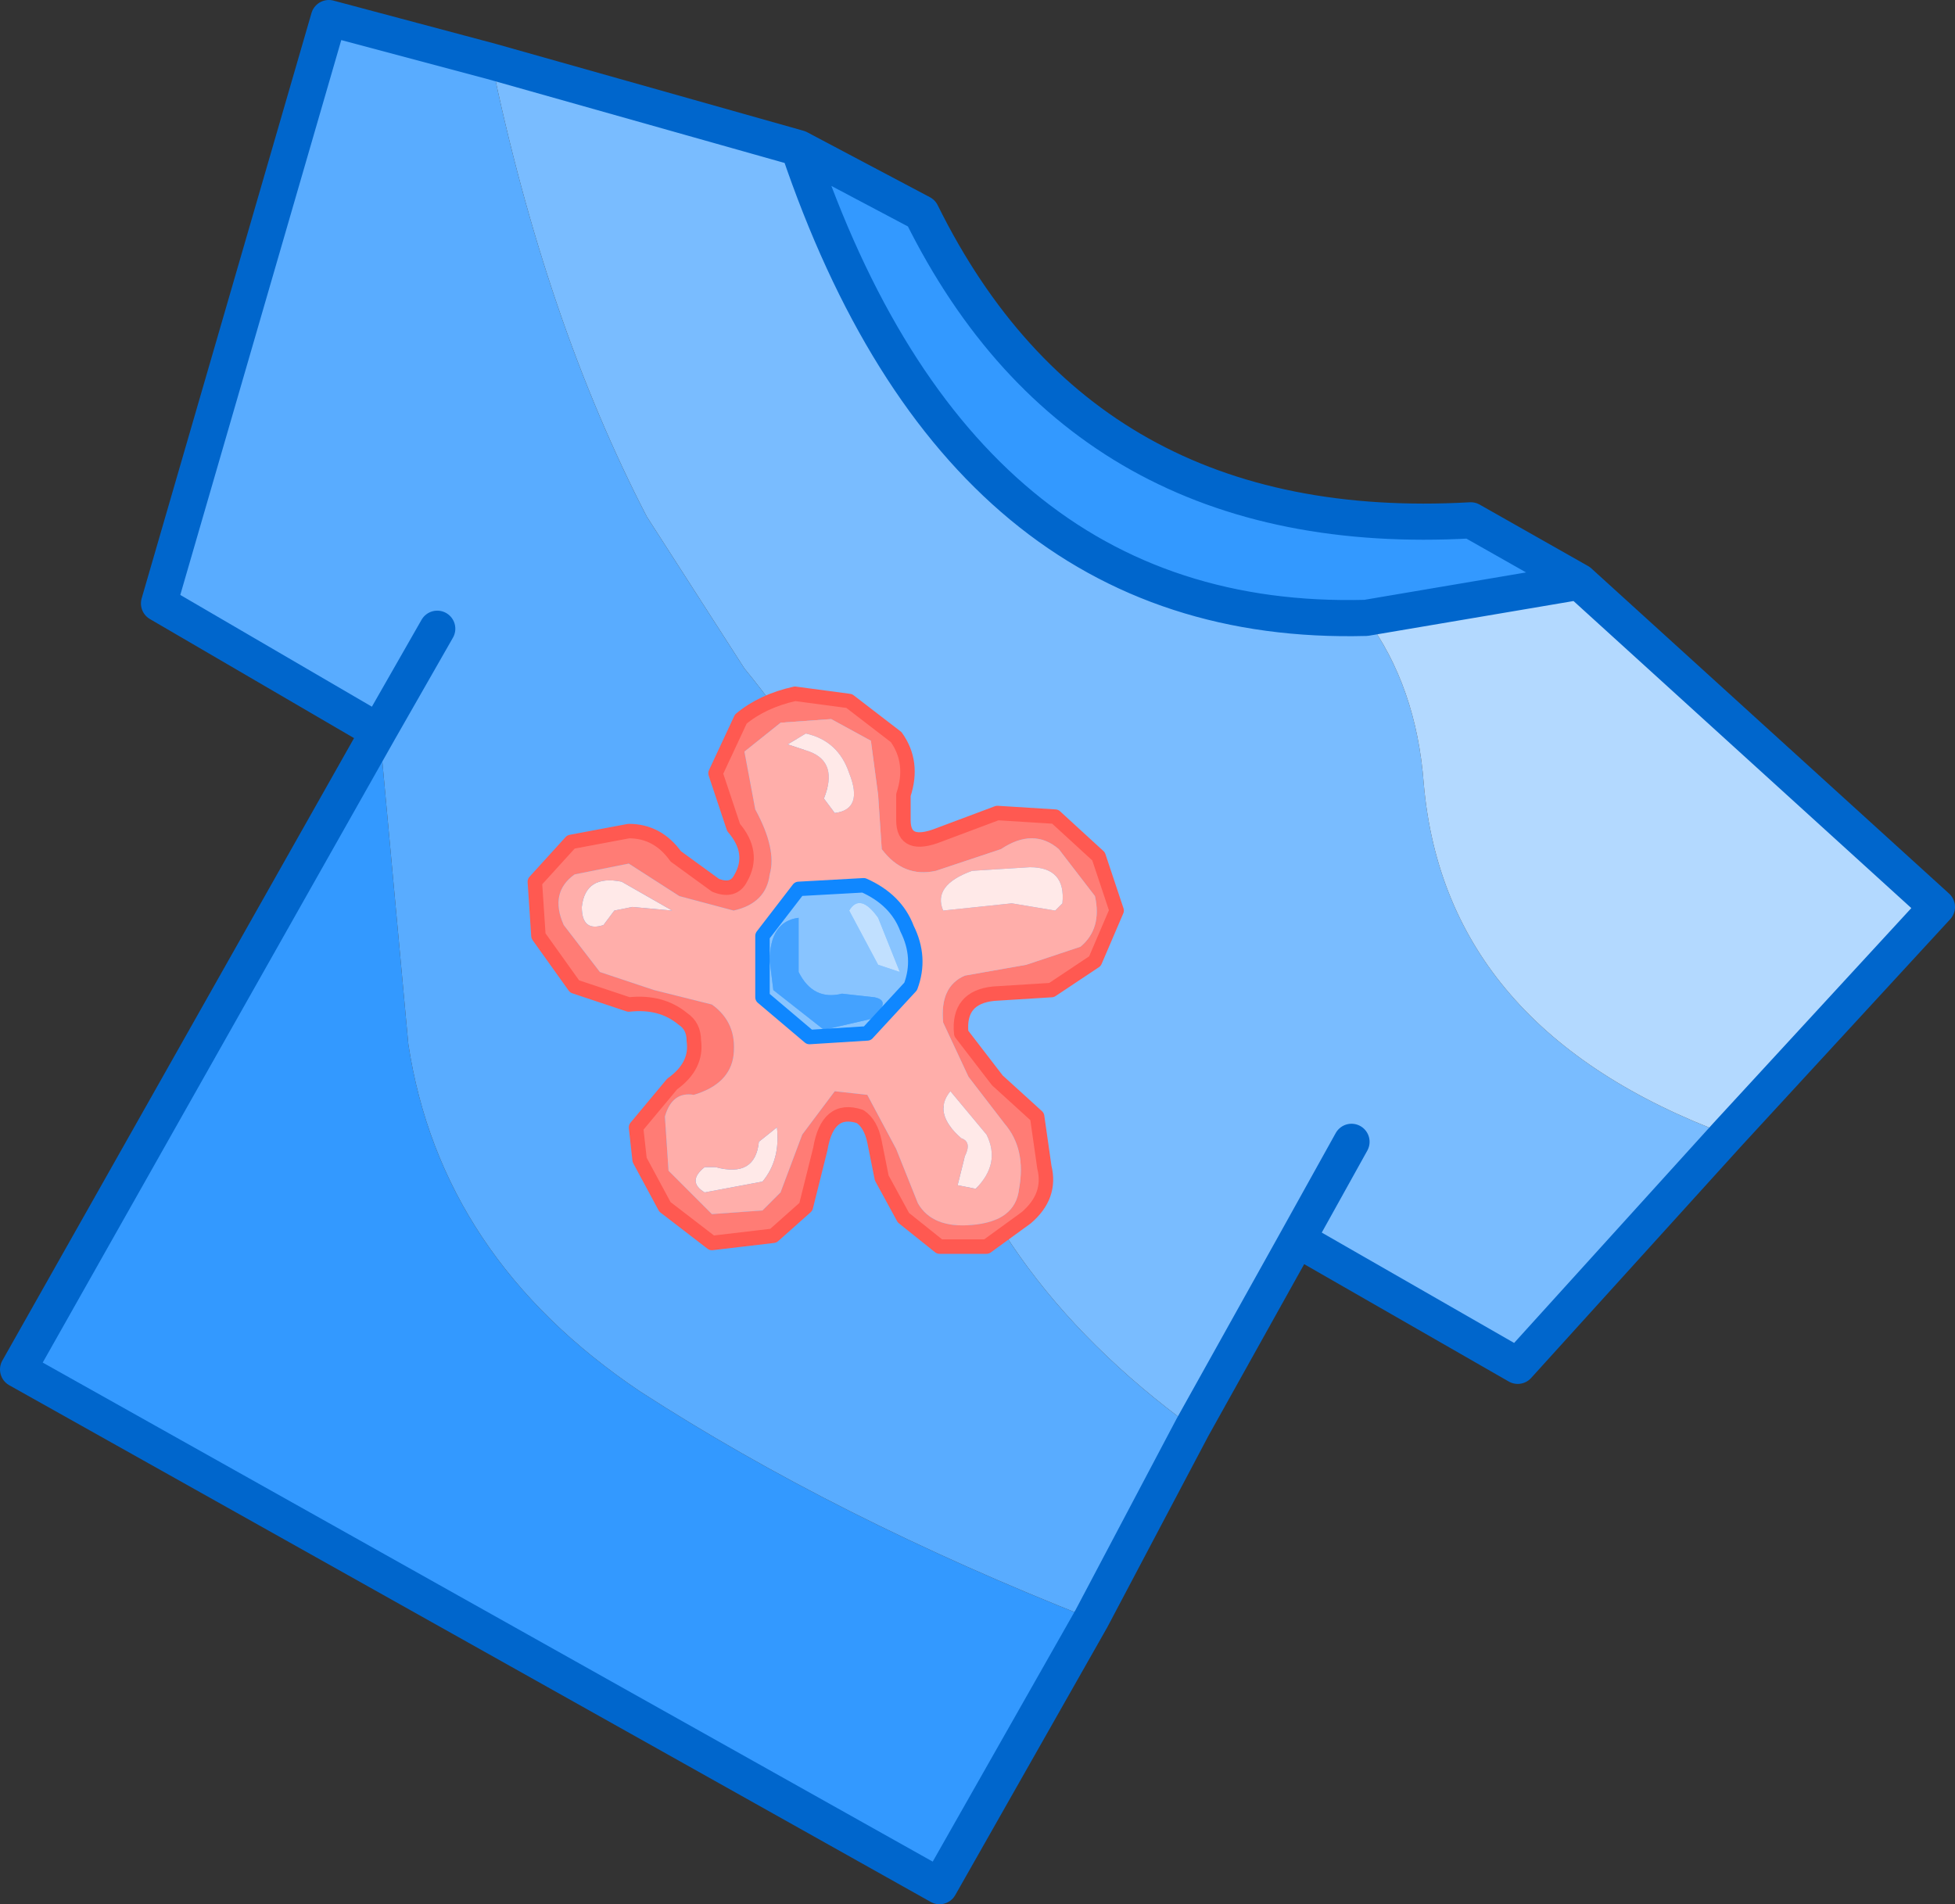
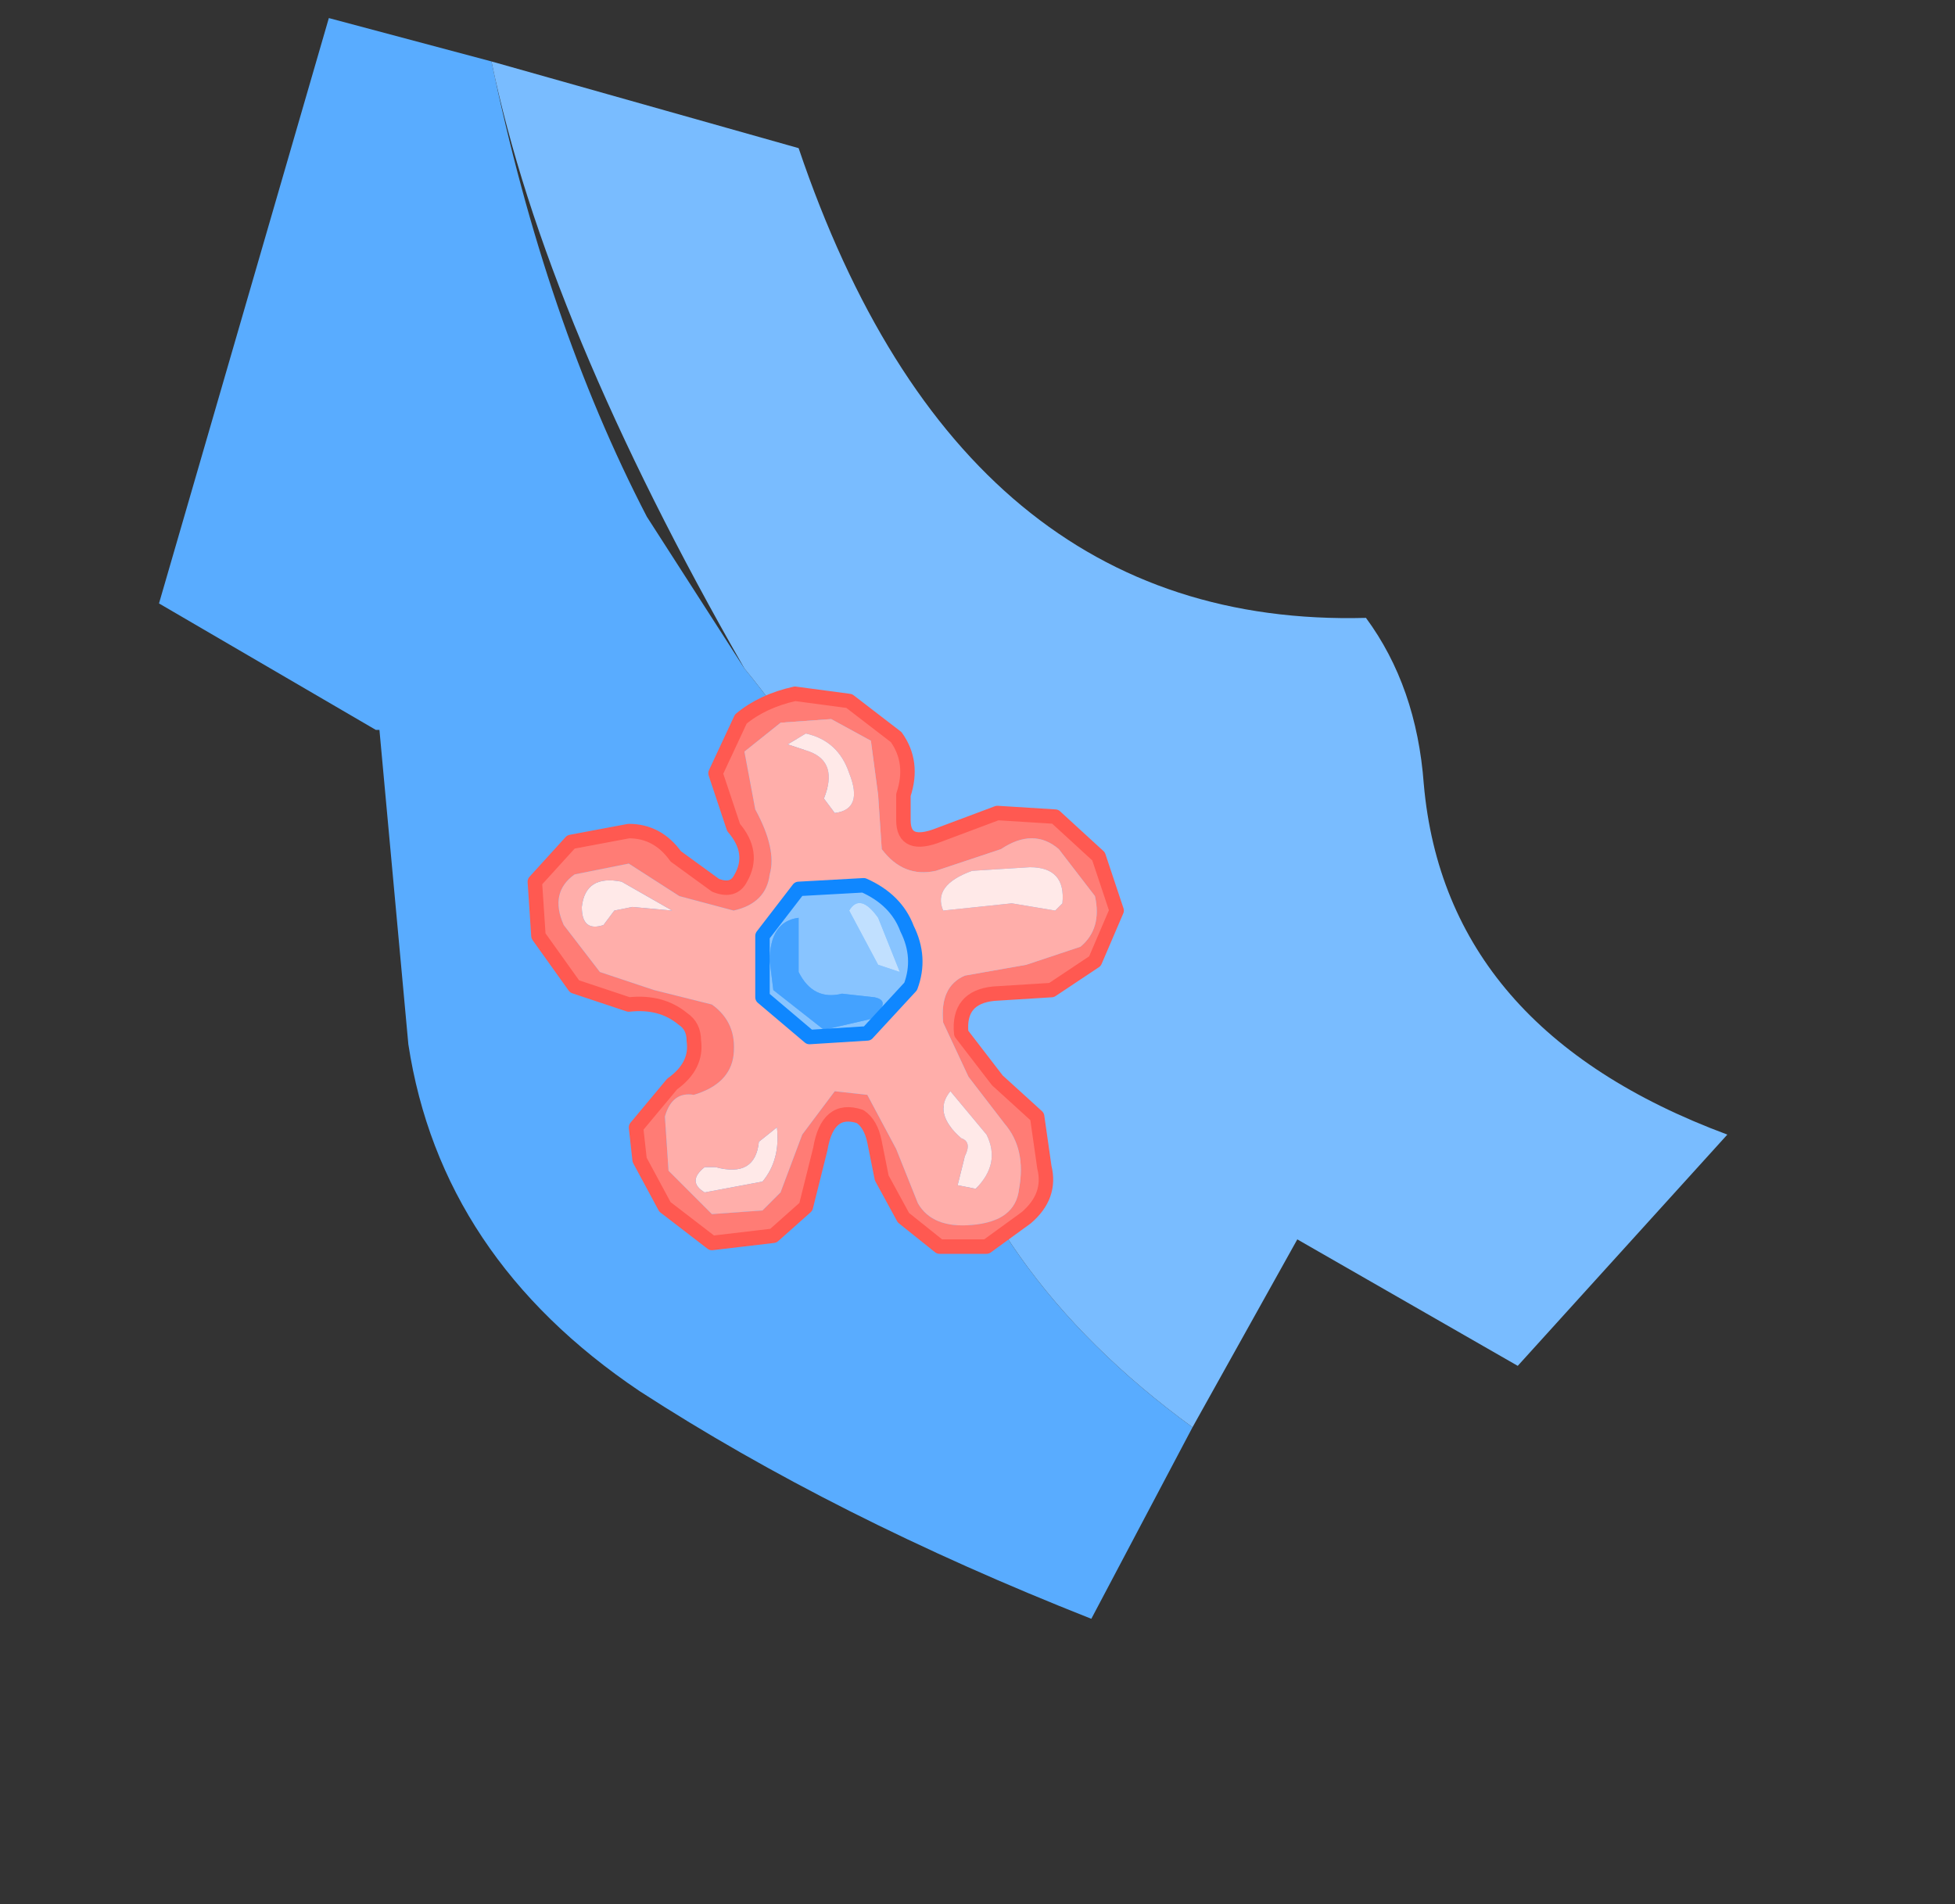
<svg xmlns="http://www.w3.org/2000/svg" height="26.35px" width="27.05px">
  <rect width="100%" height="100%" fill="#333333" stroke="none" />
  <g transform="matrix(1.0, 0.0, 0.0, 1.0, 13.5, 13.15)">
-     <path d="M-2.45 -11.1 L-0.75 -10.2 Q1.5 -5.65 6.85 -5.95 L8.35 -5.1 5.4 -4.6 Q-0.2 -4.45 -2.45 -11.1 M1.6 9.25 L-0.5 12.95 -13.25 5.8 -8.25 -3.05 -7.85 1.3 Q-7.4 4.25 -4.65 6.1 -1.95 7.85 1.6 9.25" fill="#3399ff" fill-rule="evenodd" stroke="none" />
    <path d="M3.0 6.6 L1.6 9.25 Q-1.95 7.85 -4.65 6.1 -7.4 4.25 -7.85 1.3 L-8.25 -3.05 -8.3 -3.05 -11.3 -4.8 -8.95 -12.9 -6.7 -12.3 Q-5.95 -8.7 -4.55 -6.0 L-3.2 -3.9 Q-1.35 -1.65 -0.65 1.45 0.05 4.45 3.0 6.6 M-7.45 -4.45 L-8.25 -3.05 -7.45 -4.45" fill="#59acff" fill-rule="evenodd" stroke="none" />
-     <path d="M10.4 2.55 L7.5 5.75 4.45 4.0 3.0 6.6 Q0.05 4.45 -0.65 1.45 -1.35 -1.65 -3.2 -3.9 L-4.55 -6.0 Q-5.95 -8.7 -6.7 -12.3 L-2.45 -11.1 Q-0.2 -4.45 5.4 -4.6 6.1 -3.65 6.2 -2.3 6.5 1.1 10.4 2.55 M5.2 2.65 L4.45 4.0 5.2 2.65" fill="#79bcff" fill-rule="evenodd" stroke="none" />
-     <path d="M8.35 -5.1 L13.3 -0.6 10.4 2.55 Q6.5 1.1 6.2 -2.3 6.1 -3.65 5.4 -4.6 L8.35 -5.1" fill="#b3d9ff" fill-rule="evenodd" stroke="none" />
-     <path d="M-2.45 -11.1 L-0.75 -10.2 Q1.5 -5.65 6.85 -5.95 L8.35 -5.1 13.3 -0.6 10.4 2.55 7.5 5.75 4.45 4.0 3.0 6.6 1.6 9.25 -0.5 12.95 -13.25 5.8 -8.25 -3.05 -8.3 -3.05 -11.3 -4.8 -8.95 -12.9 -6.7 -12.3 -2.45 -11.1 Q-0.2 -4.45 5.4 -4.6 L8.35 -5.1 M-8.25 -3.05 L-7.45 -4.45 M4.45 4.0 L5.2 2.65" fill="none" stroke="#0066cc" stroke-linecap="round" stroke-linejoin="round" stroke-width="0.5" />
+     <path d="M10.4 2.55 L7.5 5.75 4.45 4.0 3.0 6.6 Q0.05 4.45 -0.65 1.45 -1.35 -1.65 -3.2 -3.9 Q-5.95 -8.7 -6.7 -12.3 L-2.45 -11.1 Q-0.2 -4.45 5.4 -4.6 6.1 -3.65 6.2 -2.3 6.5 1.1 10.4 2.55 M5.2 2.65 L4.45 4.0 5.2 2.65" fill="#79bcff" fill-rule="evenodd" stroke="none" />
    <path d="M-2.35 -3.0 Q-1.9 -2.9 -1.75 -2.45 -1.55 -1.95 -1.95 -1.9 L-2.1 -2.1 Q-1.9 -2.6 -2.3 -2.75 L-2.6 -2.85 -2.35 -3.0 M-0.25 3.25 L-0.15 2.85 Q-0.05 2.65 -0.2 2.6 -0.6 2.25 -0.35 1.95 L0.15 2.55 Q0.35 2.95 0.0 3.3 L-0.25 3.25 M1.2 -0.65 L1.1 -0.55 0.5 -0.65 -0.45 -0.55 Q-0.6 -0.9 -0.05 -1.1 L0.75 -1.15 Q1.25 -1.15 1.2 -0.65 M-3.6 3.0 Q-3.05 3.15 -3.0 2.65 L-2.75 2.45 Q-2.7 2.9 -2.95 3.2 L-3.75 3.35 Q-4.0 3.2 -3.75 3.0 L-3.6 3.0 M-4.75 -0.6 L-5.0 -0.55 -5.15 -0.35 Q-5.45 -0.25 -5.45 -0.6 -5.4 -1.05 -4.9 -0.95 L-4.2 -0.55 -4.75 -0.6" fill="#ffe9e8" fill-rule="evenodd" stroke="none" />
    <path d="M-1.1 -2.95 Q-0.85 -2.6 -1.0 -2.15 L-1.0 -1.8 Q-1.0 -1.4 -0.5 -1.6 L0.3 -1.9 1.1 -1.85 1.7 -1.3 1.95 -0.55 1.65 0.15 1.05 0.55 0.25 0.6 Q-0.25 0.65 -0.2 1.15 L0.3 1.8 0.85 2.3 0.95 3.0 Q1.05 3.4 0.7 3.7 L0.15 4.1 -0.5 4.1 -1.0 3.7 -1.3 3.15 -1.4 2.65 Q-1.45 2.4 -1.6 2.3 -2.05 2.15 -2.15 2.75 L-2.35 3.55 -2.8 3.95 -3.65 4.05 -4.3 3.55 -4.65 2.9 -4.7 2.45 -4.2 1.85 Q-3.85 1.6 -3.9 1.25 -3.9 1.05 -4.05 0.95 -4.35 0.7 -4.8 0.75 L-5.55 0.5 -6.05 -0.2 -6.1 -0.95 -5.6 -1.5 -4.8 -1.65 Q-4.4 -1.65 -4.15 -1.3 L-3.6 -0.9 Q-3.35 -0.8 -3.25 -1.0 -3.05 -1.35 -3.35 -1.7 L-3.6 -2.45 -3.25 -3.2 Q-2.95 -3.45 -2.5 -3.55 L-1.75 -3.45 -1.1 -2.95 M-2.0 -3.2 L-2.7 -3.15 -3.2 -2.75 -3.05 -1.95 Q-2.75 -1.4 -2.85 -1.05 -2.9 -0.65 -3.35 -0.55 L-4.1 -0.75 -4.8 -1.2 -5.55 -1.05 Q-5.9 -0.8 -5.7 -0.35 L-5.2 0.3 -4.45 0.55 -3.65 0.75 Q-3.3 1.0 -3.35 1.45 -3.4 1.85 -3.9 2.0 -4.2 1.95 -4.3 2.3 L-4.25 3.05 -3.65 3.65 -2.95 3.6 -2.7 3.35 -2.4 2.55 -1.95 1.95 -1.5 2.0 -1.1 2.75 -0.8 3.5 Q-0.6 3.85 -0.05 3.8 0.55 3.75 0.6 3.3 0.7 2.75 0.4 2.4 L-0.1 1.75 -0.45 1.0 Q-0.5 0.5 -0.15 0.35 L0.7 0.2 1.45 -0.05 Q1.75 -0.3 1.65 -0.75 L1.15 -1.4 Q0.8 -1.7 0.35 -1.4 L-0.55 -1.1 Q-1.0 -1.0 -1.3 -1.4 L-1.35 -2.15 -1.45 -2.9 -2.0 -3.2" fill="#ff7c75" fill-rule="evenodd" stroke="none" />
    <path d="M-2.0 -3.2 L-1.45 -2.9 -1.35 -2.15 -1.3 -1.4 Q-1.0 -1.0 -0.55 -1.1 L0.35 -1.4 Q0.8 -1.7 1.15 -1.4 L1.65 -0.75 Q1.75 -0.3 1.45 -0.05 L0.7 0.2 -0.15 0.35 Q-0.5 0.5 -0.45 1.0 L-0.1 1.75 0.4 2.4 Q0.7 2.75 0.6 3.3 0.55 3.75 -0.05 3.8 -0.6 3.85 -0.8 3.5 L-1.1 2.75 -1.5 2.0 -1.95 1.95 -2.4 2.55 -2.7 3.35 -2.95 3.6 -3.65 3.65 -4.25 3.05 -4.3 2.3 Q-4.2 1.95 -3.9 2.0 -3.4 1.85 -3.35 1.45 -3.3 1.0 -3.65 0.75 L-4.45 0.55 -5.2 0.3 -5.7 -0.35 Q-5.9 -0.8 -5.55 -1.05 L-4.8 -1.2 -4.1 -0.75 -3.35 -0.55 Q-2.9 -0.65 -2.85 -1.05 -2.75 -1.4 -3.05 -1.95 L-3.2 -2.75 -2.7 -3.15 -2.0 -3.2 M-0.25 3.25 L0.0 3.3 Q0.35 2.95 0.15 2.55 L-0.35 1.95 Q-0.6 2.25 -0.2 2.6 -0.05 2.65 -0.15 2.85 L-0.25 3.25 M-2.35 -3.0 L-2.6 -2.85 -2.3 -2.75 Q-1.9 -2.6 -2.1 -2.1 L-1.95 -1.9 Q-1.55 -1.95 -1.75 -2.45 -1.9 -2.9 -2.35 -3.0 M1.2 -0.65 Q1.25 -1.15 0.75 -1.15 L-0.05 -1.1 Q-0.6 -0.9 -0.45 -0.55 L0.5 -0.65 1.1 -0.55 1.2 -0.65 M-2.45 -0.85 L-2.95 -0.2 -2.95 0.65 -2.3 1.2 -1.5 1.15 -0.9 0.5 Q-0.75 0.1 -0.95 -0.3 -1.1 -0.7 -1.55 -0.9 L-2.45 -0.85 M-3.6 3.0 L-3.75 3.0 Q-4.0 3.2 -3.75 3.35 L-2.95 3.2 Q-2.7 2.9 -2.75 2.45 L-3.0 2.65 Q-3.05 3.15 -3.6 3.0 M-4.75 -0.6 L-4.2 -0.55 -4.9 -0.95 Q-5.4 -1.05 -5.45 -0.6 -5.45 -0.25 -5.15 -0.35 L-5.0 -0.55 -4.75 -0.6" fill="#ffaeaa" fill-rule="evenodd" stroke="none" />
    <path d="M-2.45 0.3 L-2.45 -0.45 Q-2.85 -0.4 -2.85 0.15 L-2.8 0.55 -2.1 1.1 -1.45 0.95 Q-1.15 0.7 -1.4 0.65 L-1.85 0.6 Q-2.25 0.7 -2.45 0.3 M-1.75 -0.55 L-1.35 0.2 -1.05 0.3 -1.35 -0.45 Q-1.6 -0.8 -1.75 -0.55 M-2.45 -0.85 L-1.55 -0.9 Q-1.1 -0.7 -0.95 -0.3 -0.75 0.1 -0.9 0.5 L-1.5 1.15 -2.3 1.2 -2.95 0.65 -2.95 -0.2 -2.45 -0.85" fill="#88c4ff" fill-rule="evenodd" stroke="none" />
    <path d="M-2.45 0.3 Q-2.25 0.7 -1.85 0.6 L-1.4 0.65 Q-1.15 0.7 -1.45 0.95 L-2.1 1.1 -2.8 0.55 -2.85 0.15 Q-2.85 -0.4 -2.45 -0.45 L-2.45 0.3" fill="#44a2ff" fill-rule="evenodd" stroke="none" />
    <path d="M-1.75 -0.55 Q-1.6 -0.8 -1.35 -0.45 L-1.05 0.3 -1.35 0.2 -1.75 -0.55" fill="#c1e0ff" fill-rule="evenodd" stroke="none" />
    <path d="M-1.1 -2.95 Q-0.85 -2.6 -1.0 -2.15 L-1.0 -1.8 Q-1.0 -1.4 -0.5 -1.6 L0.3 -1.9 1.1 -1.85 1.7 -1.3 1.95 -0.55 1.65 0.15 1.05 0.55 0.25 0.6 Q-0.25 0.65 -0.2 1.15 L0.3 1.8 0.85 2.3 0.95 3.0 Q1.05 3.4 0.7 3.7 L0.15 4.1 -0.5 4.1 -1.0 3.7 -1.3 3.15 -1.4 2.65 Q-1.45 2.4 -1.6 2.3 -2.05 2.15 -2.15 2.75 L-2.35 3.55 -2.8 3.95 -3.65 4.05 -4.3 3.55 -4.65 2.9 -4.7 2.45 -4.2 1.85 Q-3.85 1.6 -3.9 1.25 -3.9 1.05 -4.05 0.95 -4.35 0.7 -4.8 0.75 L-5.55 0.5 -6.05 -0.2 -6.1 -0.95 -5.6 -1.5 -4.8 -1.65 Q-4.4 -1.65 -4.15 -1.3 L-3.6 -0.9 Q-3.35 -0.8 -3.25 -1.0 -3.05 -1.35 -3.35 -1.7 L-3.6 -2.45 -3.25 -3.2 Q-2.95 -3.45 -2.5 -3.55 L-1.75 -3.45 -1.1 -2.95" fill="none" stroke="#ff5951" stroke-linecap="round" stroke-linejoin="round" stroke-width="0.2" />
    <path d="M-2.45 -0.85 L-1.55 -0.9 Q-1.1 -0.7 -0.95 -0.3 -0.75 0.1 -0.9 0.5 L-1.5 1.15 -2.3 1.2 -2.95 0.65 -2.95 -0.2 -2.45 -0.85" fill="none" stroke="#0f87ff" stroke-linecap="round" stroke-linejoin="round" stroke-width="0.2" />
  </g>
</svg>